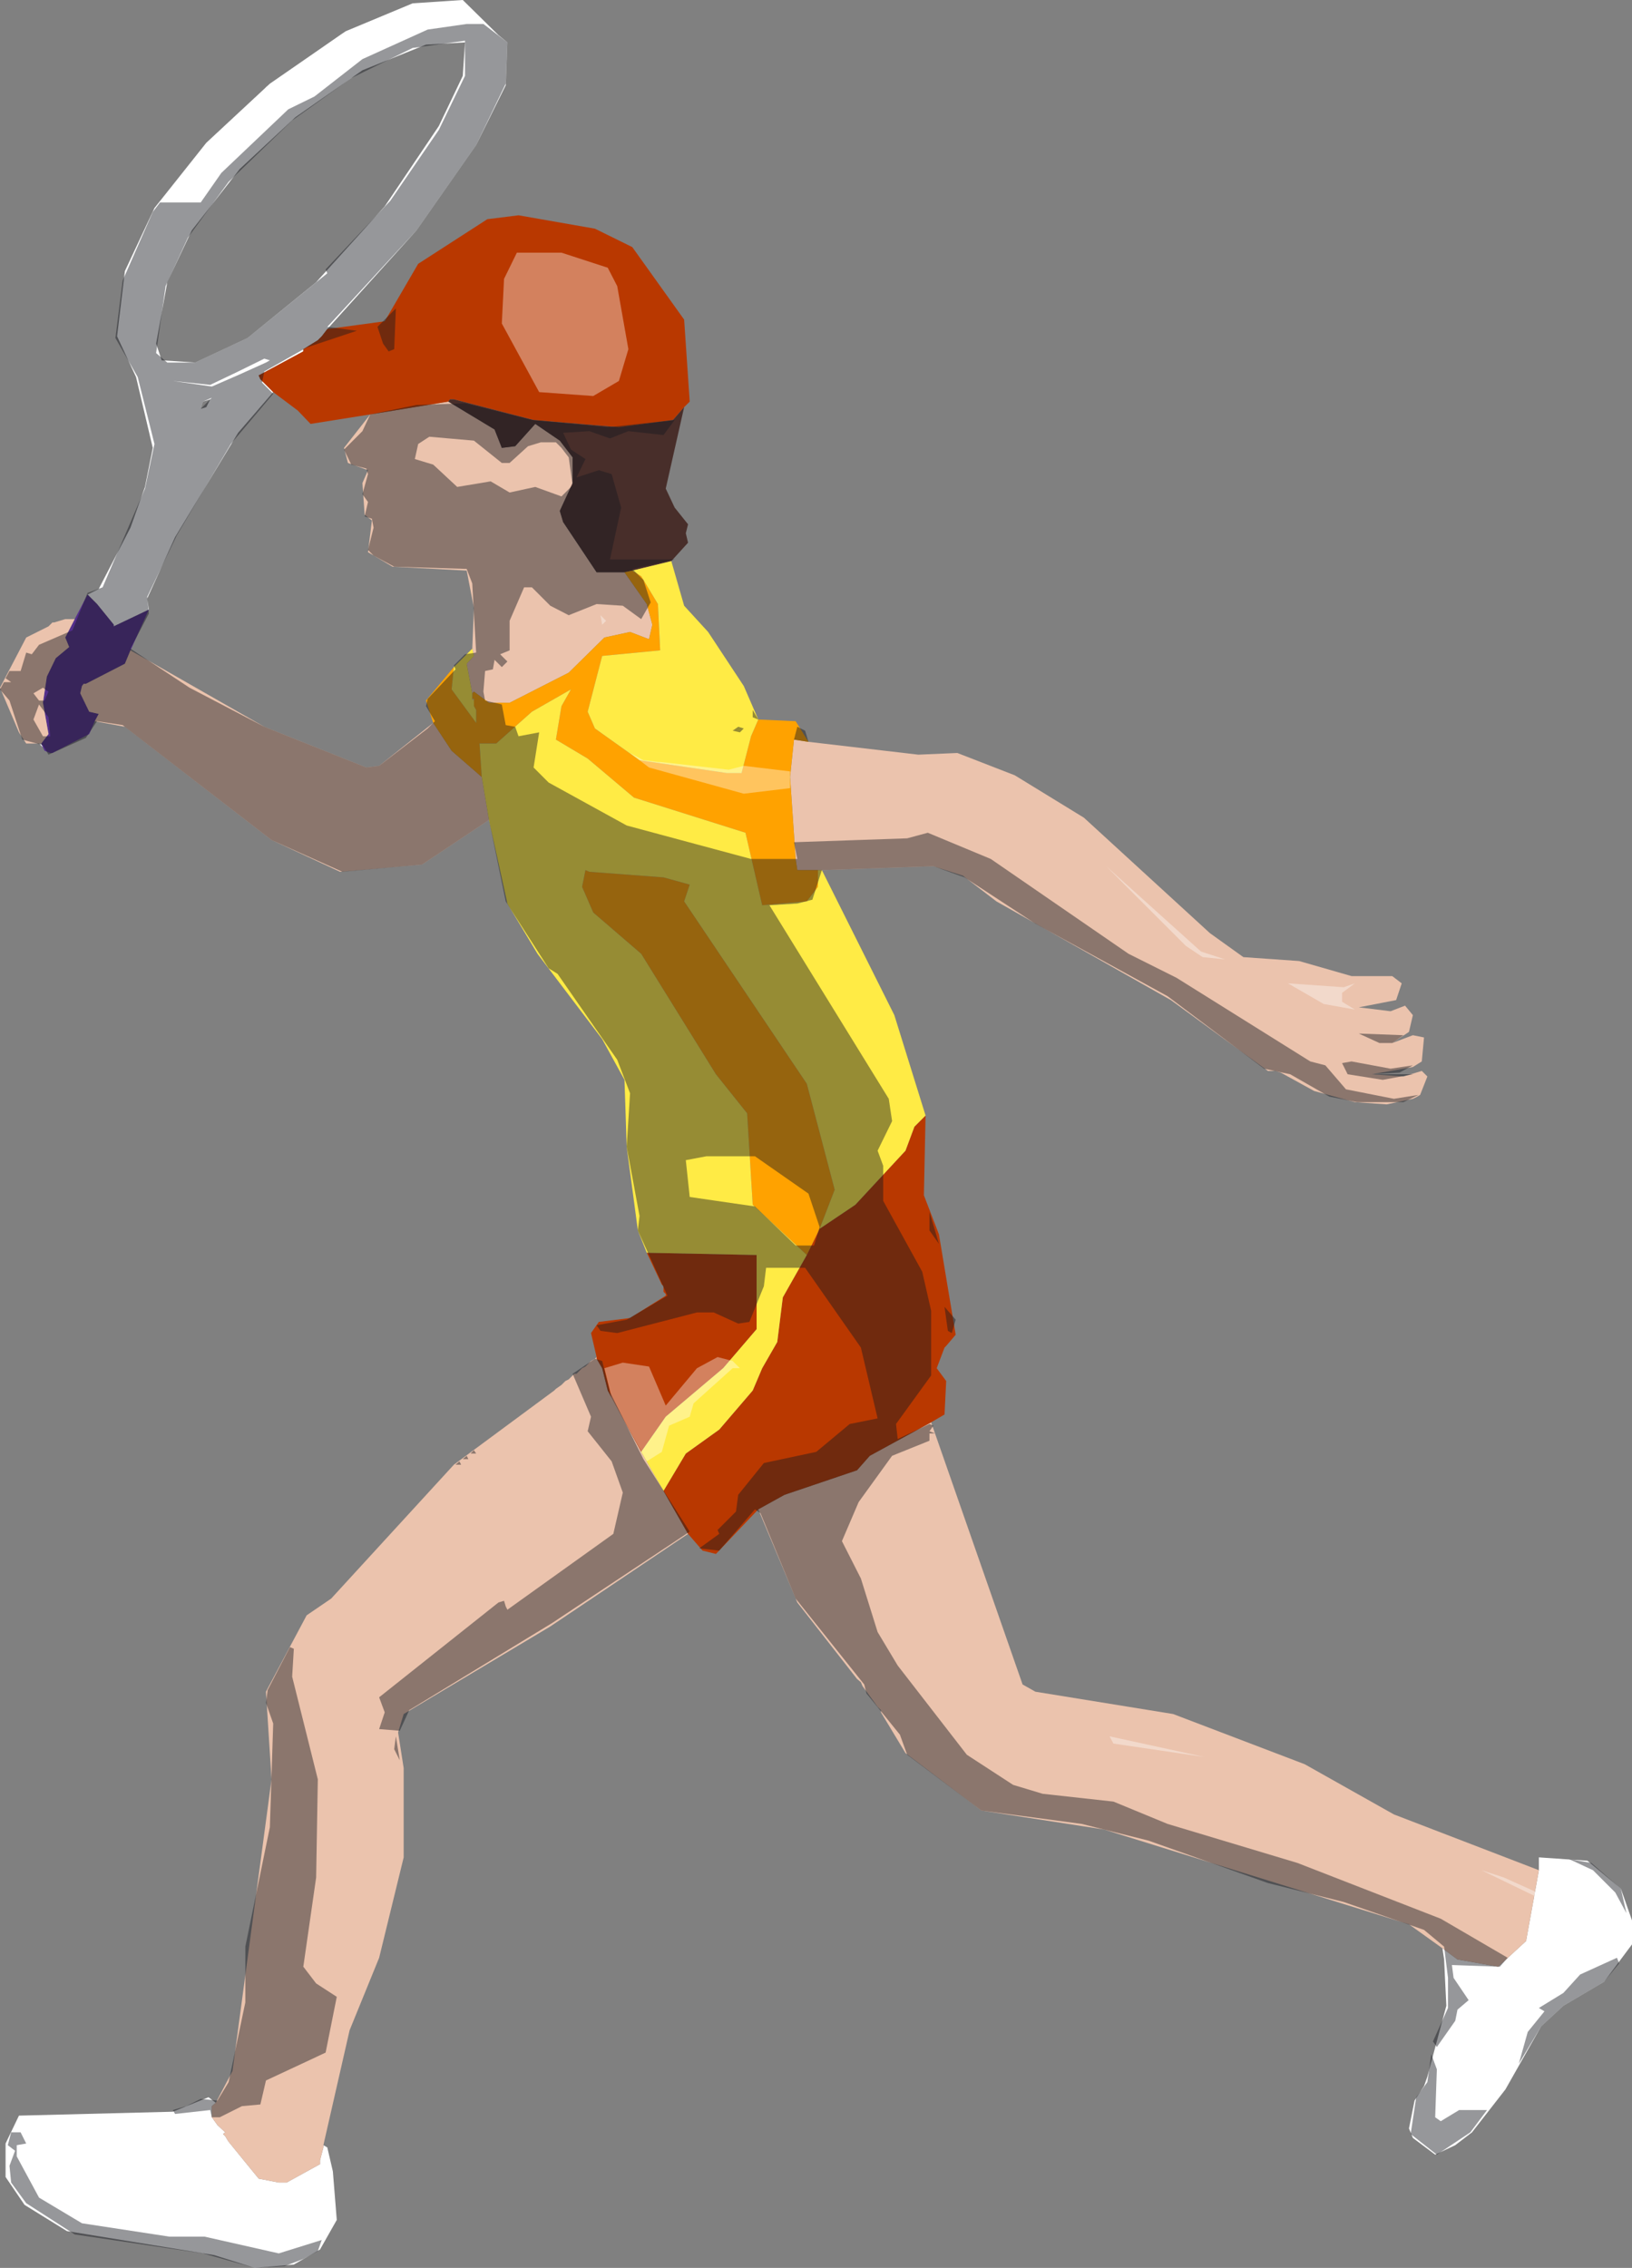
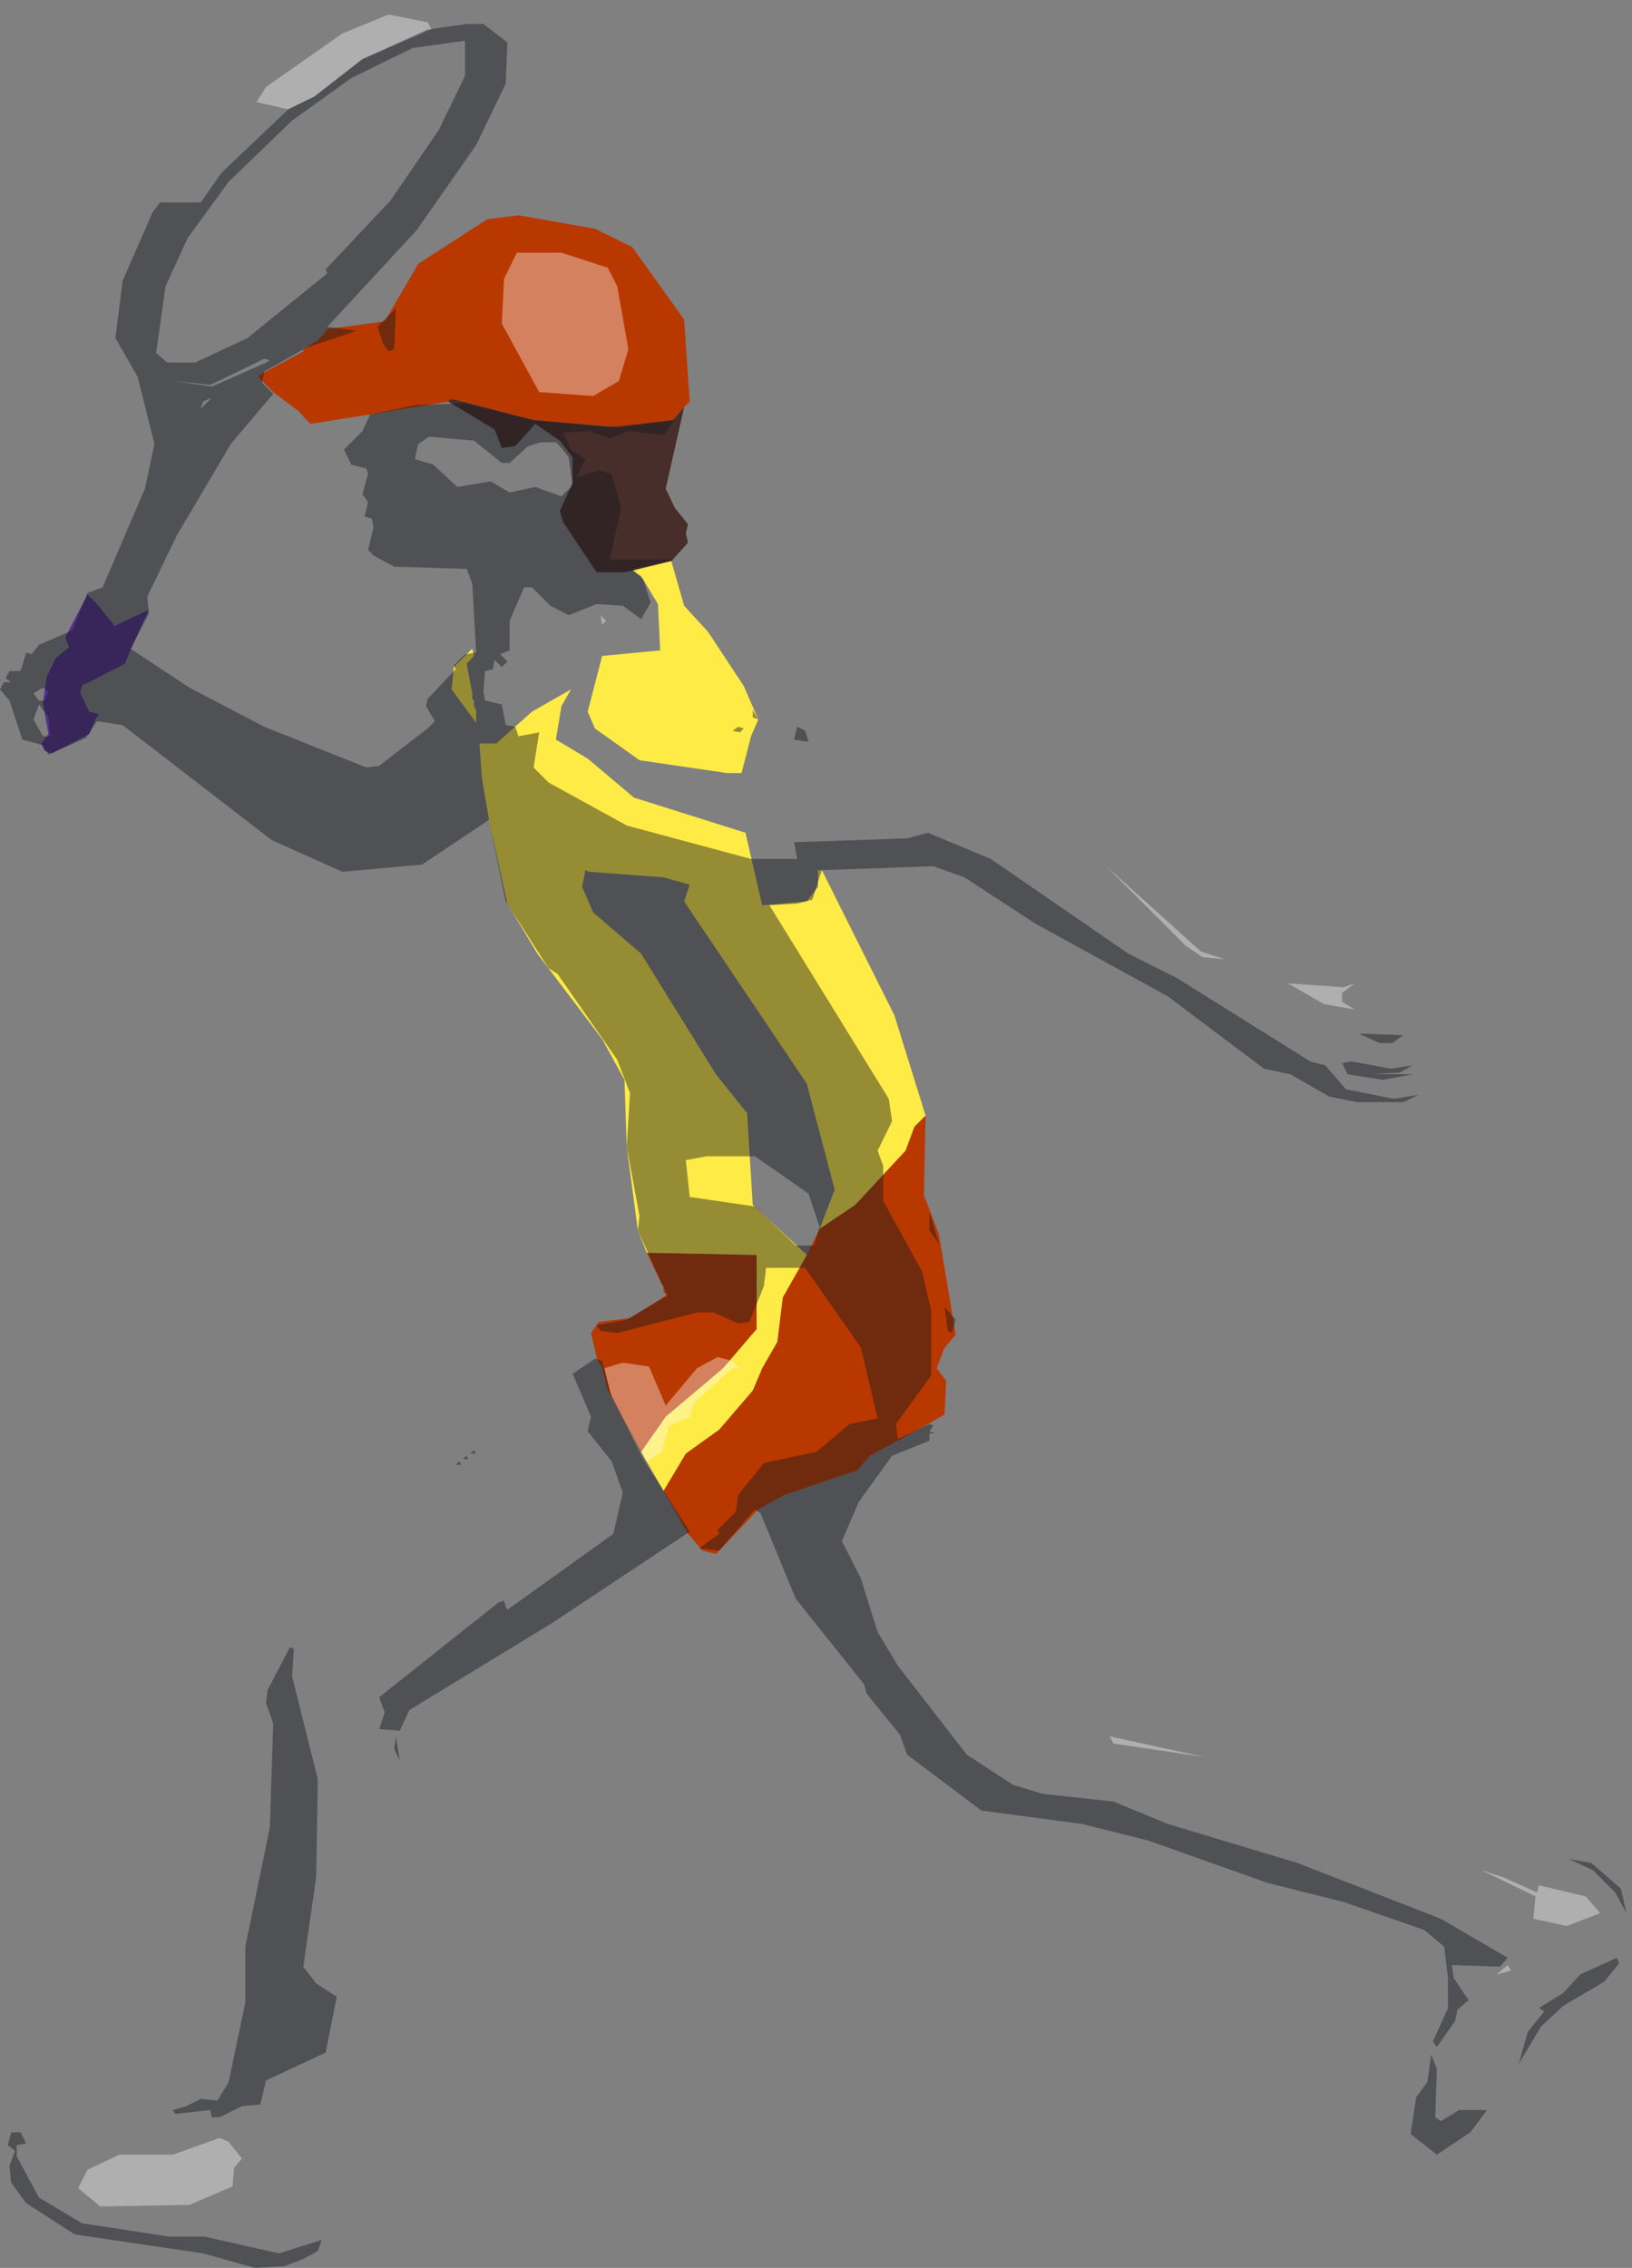
<svg xmlns="http://www.w3.org/2000/svg" height="203.3px" width="146.35px">
  <rect width="100%" height="100%" fill="#808080" stroke="none" />
  <g transform="matrix(1.0, 0.0, 0.0, 1.0, 28.2, 71.5)">
-     <path d="M109.8 96.15 L109.8 95.0 114.15 95.3 117.15 97.8 118.15 100.65 118.15 102.8 115.65 106.15 112.0 108.3 110.0 110.15 106.8 115.8 103.8 119.65 102.3 120.8 100.5 121.65 98.5 120.15 98.15 119.3 98.65 116.8 99.5 115.5 99.8 114.65 101.5 108.3 101.3 104.15 101.15 103.15 102.5 104.15 106.15 104.8 108.65 102.5 109.8 96.15 M0.8 120.8 L1.15 121.0 1.65 123.15 2.0 127.5 0.5 130.15 -1.85 131.5 -5.35 131.8 -9.0 130.65 -22.2 128.5 -26.0 126.15 -27.7 123.65 -27.7 120.65 -26.5 118.15 -12.7 117.8 -9.5 116.5 -8.85 117.0 -9.2 117.3 -9.2 118.3 -8.7 119.0 -8.0 119.65 -8.2 119.8 -8.0 120.0 -7.7 120.5 -5.0 123.8 -3.2 124.15 -2.5 124.15 0.5 122.5 0.5 122.15 0.8 121.0 0.8 120.8 M-24.35 -4.5 L-24.7 -4.85 -24.5 -4.85 -24.35 -4.5 M-20.35 -18.2 L-19.35 -18.7 -16.5 -24.2 -15.2 -27.85 -14.5 -31.35 -16.0 -37.7 -17.7 -41.35 -17.0 -47.2 -14.35 -52.85 -9.7 -58.7 -4.0 -64.0 2.8 -68.7 8.8 -71.2 13.3 -71.5 16.5 -68.35 17.3 -67.7 17.15 -63.85 14.5 -58.5 9.15 -50.85 1.15 -42.0 0.65 -41.35 0.3 -41.0 -1.0 -40.2 -1.0 -40.0 -5.0 -37.85 -4.85 -37.5 -3.7 -36.35 -6.85 -32.7 -12.5 -23.35 -15.0 -17.85 -14.85 -16.85 -18.0 -15.35 -18.0 -15.5 -19.5 -17.35 -20.35 -18.2 M13.3 -64.7 L13.5 -67.7 10.0 -67.5 4.3 -65.2 -1.7 -61.0 -6.7 -56.35 -11.0 -50.85 -13.2 -46.2 -14.2 -40.7 -13.7 -39.2 -10.7 -39.0 -6.0 -41.2 0.15 -46.2 6.3 -53.0 11.15 -60.2 13.3 -64.7 M-9.35 -35.7 L-10.0 -35.5 -10.2 -34.85 -9.7 -35.0 -9.35 -35.7" fill="#ffffff" fill-rule="evenodd" stroke="none" />
    <path d="M-19.7 -6.85 L-20.2 -5.7 -23.5 -4.0 -23.7 -4.0 -24.2 -4.2 -24.35 -4.5 -24.5 -4.85 -23.85 -5.7 -24.35 -8.5 -24.0 -10.85 -23.2 -12.5 -22.0 -13.5 -22.35 -14.35 -21.5 -16.0 -20.35 -18.2 -19.5 -17.35 -18.0 -15.5 -18.0 -15.35 -14.85 -16.85 -16.5 -13.2 -17.0 -12.0 -20.5 -10.2 -20.7 -10.2 -20.85 -10.0 -21.0 -9.35 -20.2 -7.7 -19.35 -7.5 -19.7 -6.85" fill="#542f8b" fill-rule="evenodd" stroke="none" />
-     <path d="M44.3 -5.0 L54.15 -3.85 57.65 -4.0 62.8 -2.0 69.0 1.8 80.3 12.15 83.3 14.3 88.3 14.65 93.0 16.0 96.65 16.0 97.5 16.65 97.0 18.15 93.65 18.8 96.5 19.15 97.8 18.65 98.5 19.5 98.15 21.0 96.65 22.0 98.5 21.3 99.5 21.5 99.3 23.65 98.5 24.15 94.8 24.8 97.65 25.0 99.3 24.5 99.8 25.0 99.15 26.65 Q98.85 26.85 98.5 27.0 L96.15 27.5 93.3 27.3 89.65 26.3 86.65 24.65 86.15 24.5 85.5 24.5 76.8 18.15 61.15 9.3 58.15 7.0 55.5 6.15 45.5 6.5 45.15 6.5 43.3 6.5 43.15 5.5 42.65 -1.85 43.0 -5.2 44.3 -5.0 M55.3 56.0 L63.5 79.5 64.65 80.15 77.0 82.15 88.8 86.65 96.8 91.15 109.8 96.15 108.65 102.5 106.15 104.8 102.5 104.15 101.15 103.15 98.15 101.0 70.8 92.5 59.8 90.8 53.0 85.65 50.8 82.0 50.8 81.8 50.5 81.5 49.15 79.65 49.0 79.3 48.65 79.0 43.3 72.15 39.8 63.8 42.15 62.5 48.65 60.3 49.8 59.0 55.3 56.0 M33.5 66.0 L21.15 74.3 8.0 82.15 7.5 83.8 8.0 87.0 8.0 95.0 5.8 104.0 3.15 110.5 0.8 120.8 0.8 121.0 0.5 122.15 0.5 122.5 -2.5 124.15 -3.2 124.15 -5.0 123.8 -7.7 120.5 -8.0 120.0 -8.2 119.8 -8.0 119.65 -8.7 119.0 -9.2 118.3 -9.2 117.3 -8.85 117.0 -7.35 114.15 -3.85 88.0 -4.35 80.15 -0.7 73.3 1.5 71.8 12.5 59.8 21.5 53.15 21.65 53.0 22.15 52.65 22.5 52.3 22.8 52.15 23.3 51.65 23.5 51.65 24.0 51.15 24.3 51.0 24.8 50.5 25.15 50.3 25.3 50.15 25.3 50.3 25.8 51.15 26.3 53.15 29.3 58.65 31.3 62.15 33.5 66.0 M15.65 2.0 L9.65 6.0 2.3 6.65 -3.85 3.8 -17.0 -6.35 -19.7 -6.85 -19.35 -7.5 -20.2 -7.7 -21.0 -9.35 -20.85 -10.0 -20.7 -10.2 -20.5 -10.2 -17.0 -12.0 -16.5 -13.2 -4.5 -6.35 4.65 -2.7 5.8 -2.85 10.65 -6.7 12.3 -4.2 15.0 -1.85 15.65 2.0 M-24.7 -4.85 L-25.85 -4.85 -26.5 -5.85 -28.2 -9.85 -25.85 -14.35 -23.85 -15.35 -23.5 -15.7 -23.35 -15.7 -22.35 -16.0 -21.5 -16.0 -22.35 -14.35 -22.0 -13.5 -23.2 -12.5 -24.0 -10.85 -24.35 -8.5 -23.85 -5.7 -24.5 -4.85 -24.7 -4.85 M5.0 -34.35 L12.0 -35.5 16.15 -33.0 16.8 -31.35 18.0 -31.5 19.8 -33.5 22.0 -32.0 23.15 -30.5 23.15 -28.2 22.0 -25.7 22.3 -24.7 25.3 -20.2 27.8 -20.2 29.8 -17.35 30.3 -15.5 30.0 -14.2 28.3 -14.85 26.0 -14.35 22.8 -11.2 17.5 -8.5 15.65 -8.5 14.3 -9.5 14.15 -9.35 13.65 -12.0 14.3 -12.7 14.15 -13.35 14.3 -17.0 13.65 -20.35 7.0 -20.7 4.8 -22.0 5.15 -24.85 4.5 -25.35 4.3 -28.2 4.8 -29.35 3.0 -30.0 2.65 -31.35 5.0 -34.35 M14.3 -8.7 L14.15 -8.85 14.3 -8.85 14.3 -8.7" fill="#ebc3ad" fill-rule="evenodd" stroke="none" />
    <path d="M54.8 28.5 L54.65 35.65 56.0 39.15 57.5 48.15 56.65 49.15 56.5 49.3 55.8 51.15 56.65 52.3 56.5 55.3 55.3 56.0 49.8 59.0 48.65 60.3 42.15 62.5 39.8 63.8 36.0 67.8 34.8 67.5 33.5 66.0 31.3 62.15 33.3 58.8 36.3 56.65 39.3 53.15 40.15 51.15 41.5 48.8 42.0 44.8 44.15 41.0 45.3 38.65 48.5 36.5 53.0 31.65 53.8 29.5 54.8 28.5 M25.3 50.15 L24.8 48.0 25.5 47.0 28.3 46.65 31.5 44.65 31.5 44.5 31.3 44.3 31.3 43.8 31.15 43.65 29.8 40.8 39.65 41.0 39.65 47.65 36.65 51.15 31.5 55.5 29.3 58.65 26.3 53.15 25.8 51.15 25.3 50.3 25.3 50.15 M1.15 -42.0 L6.3 -42.7 9.3 -47.85 15.5 -51.85 18.3 -52.2 25.15 -51.0 28.5 -49.35 33.15 -42.85 33.65 -35.5 33.15 -35.0 32.15 -33.85 27.3 -33.2 19.65 -33.85 12.5 -35.7 12.15 -35.7 12.0 -35.5 5.0 -34.35 -0.35 -33.5 -1.5 -34.7 -3.7 -36.35 -4.85 -37.5 -5.0 -37.85 -1.0 -40.0 -1.0 -40.2 0.3 -41.0 0.65 -41.35 1.15 -42.0" fill="#b93800" fill-rule="evenodd" stroke="none" />
    <path d="M33.15 -35.0 L31.5 -27.7 32.3 -26.0 33.5 -24.5 33.3 -23.7 33.5 -22.85 32.0 -21.2 28.5 -20.35 27.8 -20.2 25.3 -20.2 22.3 -24.7 22.0 -25.7 23.15 -28.2 23.15 -30.5 22.0 -32.0 19.8 -33.5 18.0 -31.5 16.8 -31.35 16.15 -33.0 12.0 -35.5 12.15 -35.7 12.5 -35.7 19.65 -33.85 27.3 -33.2 32.15 -33.85 33.15 -35.0" fill="#482e2a" fill-rule="evenodd" stroke="none" />
-     <path d="M44.3 -5.0 L43.0 -5.2 42.65 -1.85 43.15 5.5 43.3 6.5 45.15 6.5 45.15 8.0 44.15 9.3 40.15 9.65 38.65 3.15 28.65 0.0 24.5 -3.5 21.65 -5.2 22.15 -8.2 23.0 -9.7 19.5 -7.7 16.3 -4.85 14.8 -4.85 15.0 -1.85 12.3 -4.2 10.65 -6.7 10.0 -8.7 12.5 -11.7 12.3 -9.7 14.5 -6.7 14.5 -7.85 14.3 -8.2 14.3 -8.7 14.3 -8.85 14.15 -8.85 14.15 -9.35 14.3 -9.5 15.65 -8.5 17.5 -8.5 22.8 -11.2 26.0 -14.35 28.3 -14.85 30.0 -14.2 30.3 -15.5 29.8 -17.35 27.8 -20.2 28.5 -20.35 29.3 -19.85 30.8 -17.35 31.0 -13.2 25.8 -12.7 24.5 -7.7 25.15 -6.2 29.15 -3.35 37.0 -2.2 38.3 -2.2 39.15 -5.5 39.8 -7.0 43.15 -6.85 44.3 -5.0 M45.3 38.65 L44.15 41.0 39.3 36.5 38.8 28.3 36.0 24.8 29.3 14.0 25.0 10.3 24.0 8.0 24.3 6.5 24.65 6.65 31.3 7.15 33.65 7.8 33.15 9.3 44.15 25.65 46.65 35.15 45.3 38.65" fill="#ffa200" fill-rule="evenodd" stroke="none" />
    <path d="M45.15 6.5 L45.5 6.5 52.0 19.5 54.8 28.5 53.8 29.5 53.0 31.65 48.5 36.5 45.3 38.65 46.65 35.15 44.15 25.65 33.15 9.3 33.65 7.8 31.3 7.15 24.65 6.65 24.3 6.5 24.0 8.0 25.0 10.3 29.3 14.0 36.0 24.8 38.8 28.3 39.3 36.5 44.15 41.0 42.0 44.8 41.5 48.8 40.15 51.15 39.3 53.15 36.3 56.65 33.3 58.8 31.3 62.15 29.3 58.65 31.5 55.5 36.65 51.15 39.65 47.65 39.65 41.0 29.8 40.8 29.0 38.8 28.0 31.3 27.8 25.3 25.8 21.65 20.0 14.0 17.3 9.5 15.65 2.0 15.0 -1.85 14.8 -4.85 16.3 -4.85 19.5 -7.7 23.0 -9.7 22.15 -8.2 21.65 -5.2 24.5 -3.5 28.65 0.0 38.65 3.15 40.15 9.65 44.15 9.3 45.15 8.0 45.15 6.5 M32.0 -21.2 L33.15 -17.2 35.3 -14.85 38.5 -10.0 39.8 -7.0 39.15 -5.5 38.3 -2.2 37.0 -2.2 29.15 -3.35 25.15 -6.2 24.5 -7.7 25.8 -12.7 31.0 -13.2 30.8 -17.35 29.3 -19.85 28.5 -20.35 32.0 -21.2 M12.5 -11.7 L14.15 -13.35 14.3 -12.7 13.65 -12.0 14.15 -9.35 14.15 -8.85 14.3 -8.7 14.3 -8.2 14.5 -7.85 14.5 -6.7 12.3 -9.7 12.5 -11.7" fill="#ffeb45" fill-rule="evenodd" stroke="none" />
-     <path d="M29.5 -3.35 L29.65 -3.35 30.8 -3.2 31.0 -3.2 37.15 -2.5 38.5 -2.85 42.65 -2.35 42.65 -0.85 38.5 -0.35 30.0 -2.7 28.3 -4.0 29.5 -3.35 M25.65 -16.35 L26.15 -15.85 25.8 -15.5 25.65 -16.35 M22.15 -48.85 L26.3 -47.5 27.15 -45.85 28.15 -40.2 27.3 -37.35 25.0 -36.0 20.15 -36.35 16.8 -42.5 17.0 -46.5 18.15 -48.85 22.15 -48.85 M10.15 -69.5 L10.5 -68.85 4.3 -66.2 0.0 -62.85 -2.35 -61.7 -5.2 -62.35 -4.35 -63.7 2.5 -68.5 6.65 -70.2 10.15 -69.5 M106.0 105.5 L107.0 104.65 107.3 105.15 106.0 105.5 M104.65 96.15 L106.65 96.8 109.65 98.15 109.8 97.5 114.0 98.5 115.3 100.0 112.3 101.15 109.3 100.5 109.5 98.5 104.65 96.15 M71.3 84.15 L79.8 86.0 71.65 84.8 71.3 84.15 M78.15 13.3 L71.0 6.15 79.5 13.8 81.65 14.5 79.65 14.3 78.15 13.3 M92.3 17.0 L93.3 16.65 92.15 17.5 92.15 18.3 93.3 19.0 90.5 18.5 87.3 16.65 92.3 17.0 M37.5 51.15 L34.0 54.3 33.65 55.5 31.8 56.3 31.15 58.65 29.8 59.5 26.65 53.8 26.0 51.15 27.65 50.65 30.0 51.0 31.5 54.5 34.3 51.15 36.15 50.15 37.5 50.5 38.15 51.15 37.5 51.15 M-8.5 120.15 L-7.7 120.5 -6.5 122.0 -7.2 122.8 -7.35 124.5 -11.2 126.15 -19.2 126.3 -21.2 124.65 -20.35 123.0 -17.5 121.65 -12.7 121.65 -8.5 120.15" fill="#ffffff" fill-opacity="0.369" fill-rule="evenodd" stroke="none" />
+     <path d="M29.5 -3.35 M25.65 -16.35 L26.15 -15.85 25.8 -15.5 25.65 -16.35 M22.15 -48.85 L26.3 -47.5 27.15 -45.85 28.15 -40.2 27.3 -37.35 25.0 -36.0 20.15 -36.35 16.8 -42.5 17.0 -46.5 18.15 -48.85 22.15 -48.85 M10.15 -69.5 L10.5 -68.85 4.3 -66.2 0.0 -62.85 -2.35 -61.7 -5.2 -62.35 -4.35 -63.7 2.5 -68.5 6.65 -70.2 10.15 -69.5 M106.0 105.5 L107.0 104.65 107.3 105.15 106.0 105.5 M104.65 96.15 L106.65 96.8 109.65 98.15 109.8 97.5 114.0 98.5 115.3 100.0 112.3 101.15 109.3 100.5 109.5 98.5 104.65 96.15 M71.3 84.15 L79.8 86.0 71.65 84.8 71.3 84.15 M78.15 13.3 L71.0 6.15 79.5 13.8 81.65 14.5 79.65 14.3 78.15 13.3 M92.3 17.0 L93.3 16.65 92.15 17.5 92.15 18.3 93.3 19.0 90.5 18.5 87.3 16.65 92.3 17.0 M37.5 51.15 L34.0 54.3 33.65 55.5 31.8 56.3 31.15 58.65 29.8 59.5 26.65 53.8 26.0 51.15 27.65 50.65 30.0 51.0 31.5 54.5 34.3 51.15 36.15 50.15 37.5 50.5 38.15 51.15 37.5 51.15 M-8.5 120.15 L-7.7 120.5 -6.5 122.0 -7.2 122.8 -7.35 124.5 -11.2 126.15 -19.2 126.3 -21.2 124.65 -20.35 123.0 -17.5 121.65 -12.7 121.65 -8.5 120.15" fill="#ffffff" fill-opacity="0.369" fill-rule="evenodd" stroke="none" />
    <path d="M13.5 -64.7 L13.5 -67.85 8.8 -67.2 3.3 -64.5 -2.0 -60.7 -7.7 -55.2 -11.35 -50.2 -13.35 -45.85 -14.2 -39.85 -13.2 -39.0 -10.7 -39.0 -6.0 -41.2 1.15 -47.0 1.0 -47.35 6.8 -53.5 11.15 -59.85 13.5 -64.7 M13.65 -69.35 L15.15 -69.35 17.3 -67.7 17.15 -64.0 14.5 -58.5 9.15 -50.85 1.15 -42.2 3.8 -41.85 -0.7 -40.35 -4.5 -38.2 -4.7 -37.2 -3.7 -36.2 -7.5 -31.7 -12.35 -23.5 -15.0 -18.0 -14.85 -16.5 -16.5 -13.35 -11.2 -9.85 -4.5 -6.35 4.65 -2.7 5.8 -2.85 10.15 -6.2 10.8 -6.85 10.0 -8.2 10.15 -8.85 12.65 -11.5 12.5 -11.85 13.5 -12.85 14.5 -13.0 14.15 -19.2 13.65 -20.5 7.15 -20.7 5.3 -21.7 4.8 -22.2 5.3 -24.2 5.15 -25.0 4.5 -25.2 4.8 -26.5 4.3 -27.2 4.8 -29.0 4.65 -29.5 3.3 -29.85 2.65 -31.2 4.3 -32.85 5.0 -34.35 9.15 -35.2 13.5 -35.35 19.5 -33.85 26.3 -33.2 32.3 -33.85 31.3 -32.5 28.15 -32.85 26.5 -32.2 24.65 -32.85 22.3 -32.7 23.0 -31.2 24.3 -30.35 23.5 -28.7 25.5 -29.35 26.65 -29.0 27.5 -26.0 26.5 -21.35 32.3 -21.35 28.5 -20.5 29.5 -19.5 30.15 -17.5 29.3 -16.0 27.65 -17.2 25.3 -17.35 22.8 -16.35 21.15 -17.2 19.5 -18.85 18.8 -18.85 17.5 -15.85 17.5 -13.2 16.65 -12.85 17.3 -12.2 16.8 -11.7 16.15 -12.35 16.0 -11.5 15.3 -11.35 15.15 -9.5 15.3 -8.7 16.8 -8.35 17.15 -6.5 18.0 -6.35 18.3 -5.5 20.15 -5.85 19.65 -2.7 21.0 -1.35 28.0 2.5 39.15 5.5 43.3 5.5 43.0 4.0 53.15 3.65 55.0 3.15 60.65 5.5 73.0 14.0 77.3 16.15 89.3 23.65 90.65 24.0 92.5 26.15 96.8 27.0 99.0 26.65 97.65 27.3 93.5 27.3 91.0 26.8 87.5 24.8 85.15 24.3 76.5 17.8 64.65 11.3 58.3 7.15 55.5 6.15 45.5 6.5 44.65 9.15 43.3 9.5 40.8 9.65 51.5 27.0 51.8 29.0 50.5 31.65 51.0 33.0 51.0 36.15 54.5 42.5 55.3 46.0 55.3 51.8 52.15 56.15 52.3 57.5 55.15 56.15 55.5 56.3 55.15 56.8 55.65 57.0 55.15 57.0 55.15 57.65 51.8 59.0 48.8 63.15 47.3 66.65 49.0 70.0 50.5 74.8 52.3 77.8 58.5 85.8 62.65 88.5 65.3 89.3 71.65 90.0 76.5 92.0 88.15 95.5 101.0 100.5 107.0 104.0 106.3 104.8 102.0 104.65 102.15 105.8 103.5 107.8 102.5 108.65 102.3 109.65 100.65 112.0 100.3 111.5 101.65 108.5 101.65 105.8 101.3 103.0 99.5 101.5 92.3 99.0 85.5 97.3 74.8 93.5 68.8 92.0 59.8 90.8 53.15 85.8 52.5 84.0 49.5 80.3 49.3 79.5 43.15 71.8 40.0 64.15 39.5 63.8 36.3 67.5 34.5 67.3 36.3 66.0 36.15 65.65 37.8 64.0 38.0 62.5 40.3 59.65 45.0 58.65 48.0 56.15 50.5 55.65 49.0 49.3 44.0 42.15 40.5 42.15 40.3 43.8 39.0 47.0 38.0 47.15 35.8 46.15 34.3 46.15 27.15 48.0 25.65 47.8 25.3 47.3 28.0 46.8 31.65 44.65 29.0 38.8 29.15 37.5 28.0 31.3 28.3 26.5 27.15 23.5 21.8 15.8 21.0 15.3 17.15 9.3 15.65 2.0 9.65 6.0 2.5 6.65 -3.85 3.8 -17.2 -6.5 -19.5 -6.85 -20.5 -5.35 -23.85 -3.85 -24.35 -4.7 -26.2 -5.2 -27.35 -8.7 -28.2 -9.7 -27.85 -10.35 -27.2 -10.35 -27.7 -10.7 -27.35 -11.35 -26.35 -11.35 -25.85 -13.0 -25.35 -12.85 -24.7 -13.7 -21.7 -15.0 -20.35 -18.35 -19.0 -18.85 -15.2 -27.7 -14.35 -31.7 -15.85 -37.7 -17.85 -41.2 -17.2 -46.35 -14.5 -52.5 -13.85 -53.35 -10.2 -53.35 -8.35 -56.0 -2.35 -61.7 0.0 -62.85 4.3 -66.2 10.15 -68.85 13.65 -69.35 M20.3 -31.85 L19.15 -31.5 17.5 -30.0 16.8 -30.0 14.3 -32.0 10.3 -32.35 9.3 -31.7 9.0 -30.35 10.65 -29.85 12.8 -27.85 15.8 -28.35 17.5 -27.35 19.8 -27.85 22.15 -27.0 23.15 -28.0 22.8 -30.5 22.15 -31.35 21.65 -31.85 20.3 -31.85 M116.65 98.15 L114.65 96.15 112.5 95.15 114.5 95.5 117.15 97.8 117.65 100.0 116.65 98.15 M93.0 23.65 L96.5 24.3 98.5 24.0 97.3 24.65 94.8 24.8 98.5 24.8 95.8 25.3 92.65 24.8 92.15 23.8 93.0 23.65 M93.65 21.15 L97.65 21.3 96.65 22.0 95.5 22.0 93.65 21.15 M43.0 -5.2 L43.3 -6.35 44.0 -6.0 44.3 -5.0 43.0 -5.2 M38.15 -5.85 L37.5 -6.0 38.0 -6.35 38.5 -6.2 38.15 -5.85 M39.8 -7.0 L39.3 -7.2 39.3 -7.85 39.8 -7.0 M7.3 -43.85 L7.15 -40.2 6.65 -40.0 6.15 -40.7 5.65 -42.2 7.3 -43.85 M45.3 38.5 L44.3 35.5 39.5 32.15 35.15 32.15 33.3 32.5 33.65 35.8 39.5 36.65 43.15 40.15 44.8 40.15 45.3 38.5 M55.15 37.15 L56.0 40.0 55.15 38.8 55.15 37.15 M57.15 48.0 L56.8 47.8 56.5 45.65 57.5 46.8 57.15 48.0 M24.5 56.8 L24.8 55.5 23.15 51.65 25.15 50.3 25.8 50.5 26.5 53.3 29.5 59.3 33.65 65.8 21.3 74.0 8.5 81.8 7.65 83.65 5.8 83.5 6.3 82.0 5.8 80.65 16.5 72.15 17.0 72.0 17.15 72.5 17.3 72.8 26.8 66.0 27.65 62.3 26.65 59.5 24.5 56.8 M0.3 88.0 L0.15 96.8 -1.0 104.8 0.15 106.3 2.0 107.5 1.0 112.5 -4.35 115.0 -4.85 117.15 -6.5 117.3 -8.5 118.3 -9.2 118.3 -9.35 117.65 -12.5 118.0 -12.7 117.65 -11.5 117.3 -10.2 116.65 -8.7 116.8 -7.7 115.15 -6.2 108.0 -6.2 103.0 -4.0 92.3 -3.7 83.0 -4.35 81.15 -4.2 80.0 -2.2 76.15 -1.85 76.3 -2.0 78.8 0.3 88.0 M14.5 58.8 L14.0 58.8 14.3 58.5 14.5 58.8 M13.8 59.3 L13.3 59.3 13.65 59.0 13.8 59.3 M13.0 59.5 L13.15 59.8 12.65 59.8 13.0 59.5 M7.3 84.15 L7.65 86.3 7.15 85.3 7.3 84.15 M105.15 117.65 L103.65 119.65 100.65 121.65 98.3 119.8 98.8 116.5 99.8 115.15 100.15 112.65 100.65 114.0 100.5 118.3 101.0 118.65 102.65 117.65 105.15 117.65 M115.65 106.15 L112.0 108.3 110.0 110.15 108.0 113.5 108.8 110.65 110.3 108.8 109.8 108.5 112.0 107.15 113.5 105.5 116.8 104.0 117.0 104.5 115.65 106.15 M0.65 129.3 L0.3 130.3 -1.0 131.0 -2.7 131.65 -5.35 131.8 -10.0 130.5 -21.5 128.8 -25.85 126.0 -27.2 124.15 -27.35 122.65 -26.85 121.3 -27.5 120.8 -27.2 119.65 -26.35 119.65 -25.85 120.65 -26.7 120.8 -26.7 121.8 -24.7 125.5 -20.85 127.8 -13.0 129.0 -9.85 129.0 -3.2 130.5 0.65 129.3 M-4.0 -39.2 L-4.5 -39.35 Q-6.9 -38.15 -9.35 -37.0 L-12.7 -37.35 -9.2 -36.85 Q-6.75 -37.9 -4.35 -39.0 L-4.0 -39.2 M-9.2 -35.85 L-10.0 -35.5 -10.2 -34.85 -9.2 -35.85 M-25.2 -7.0 L-24.35 -5.5 -23.7 -5.5 -23.85 -7.2 -24.7 -8.35 -25.2 -7.0 M-25.2 -9.35 L-24.7 -8.7 -24.2 -8.7 -23.85 -9.5 -24.35 -9.85 -25.2 -9.35" fill="#171a1f" fill-opacity="0.451" fill-rule="evenodd" stroke="none" />
  </g>
</svg>